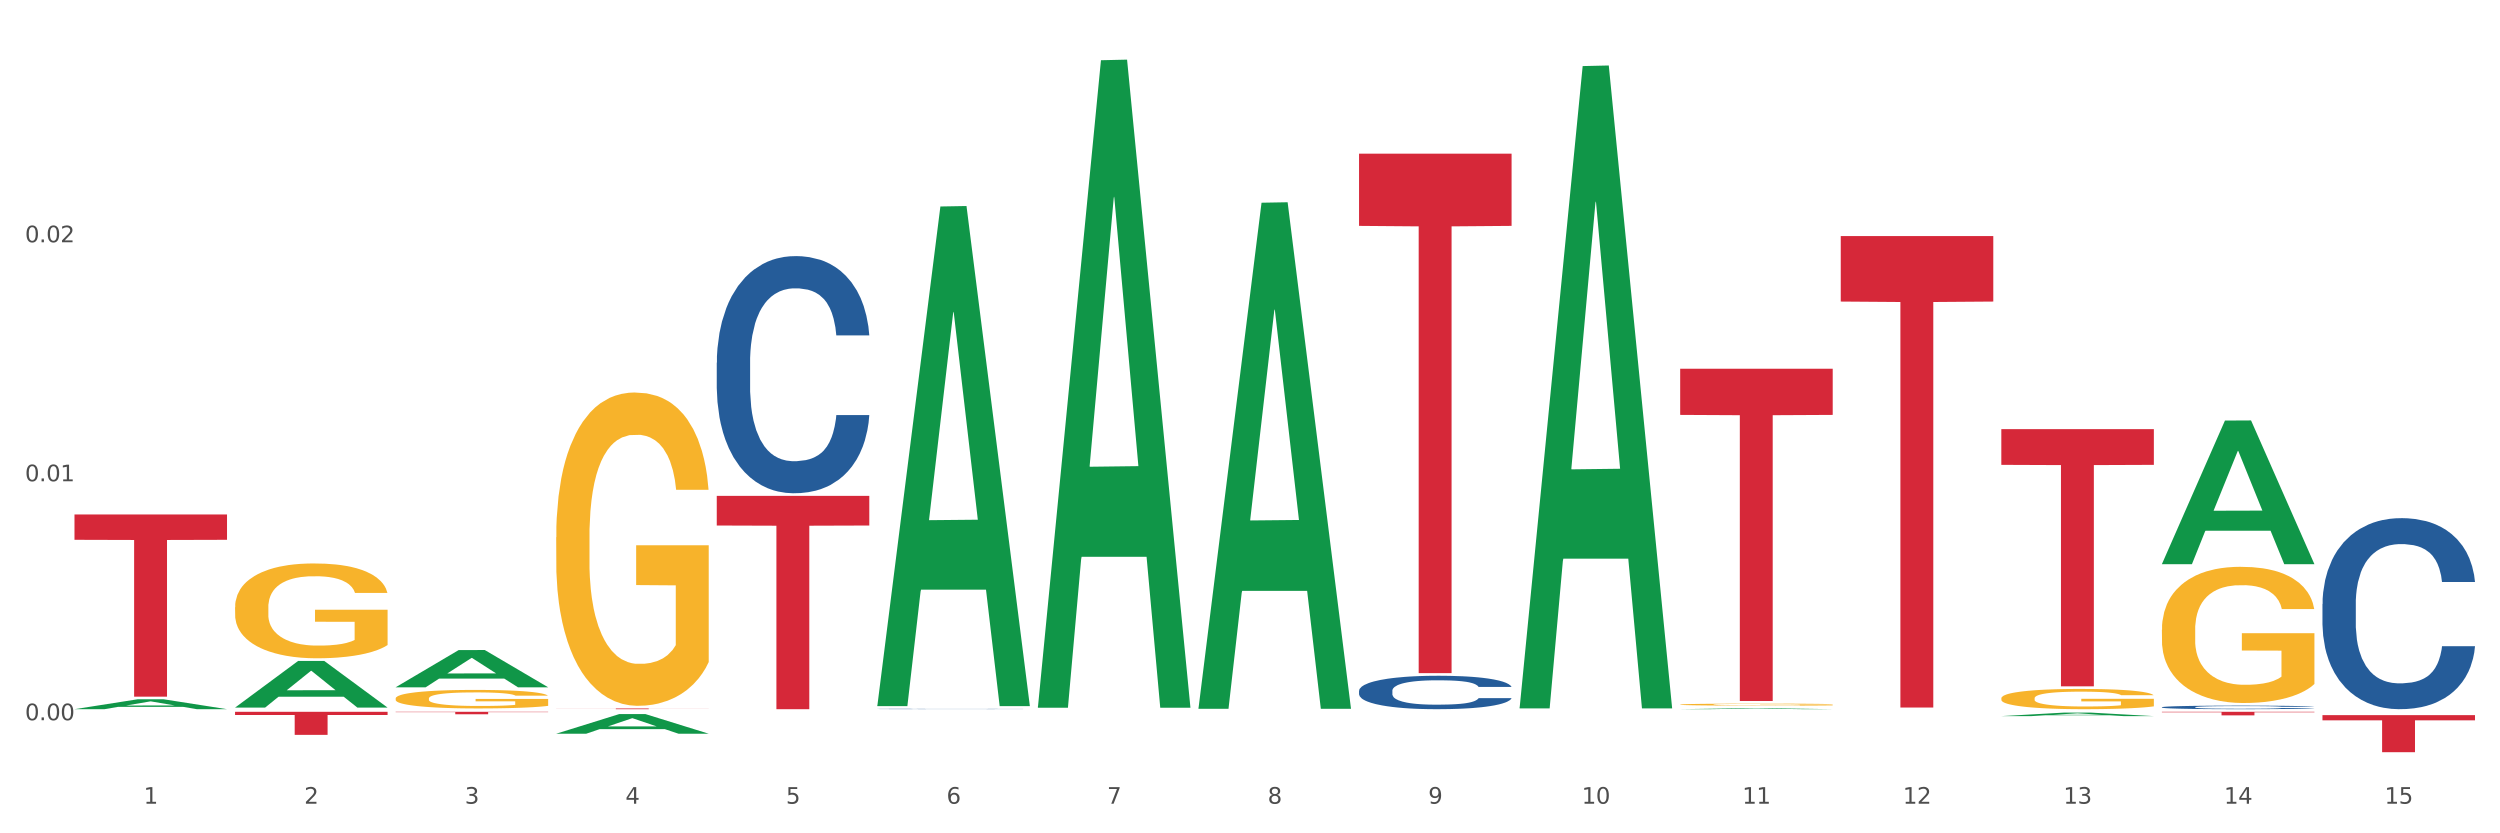
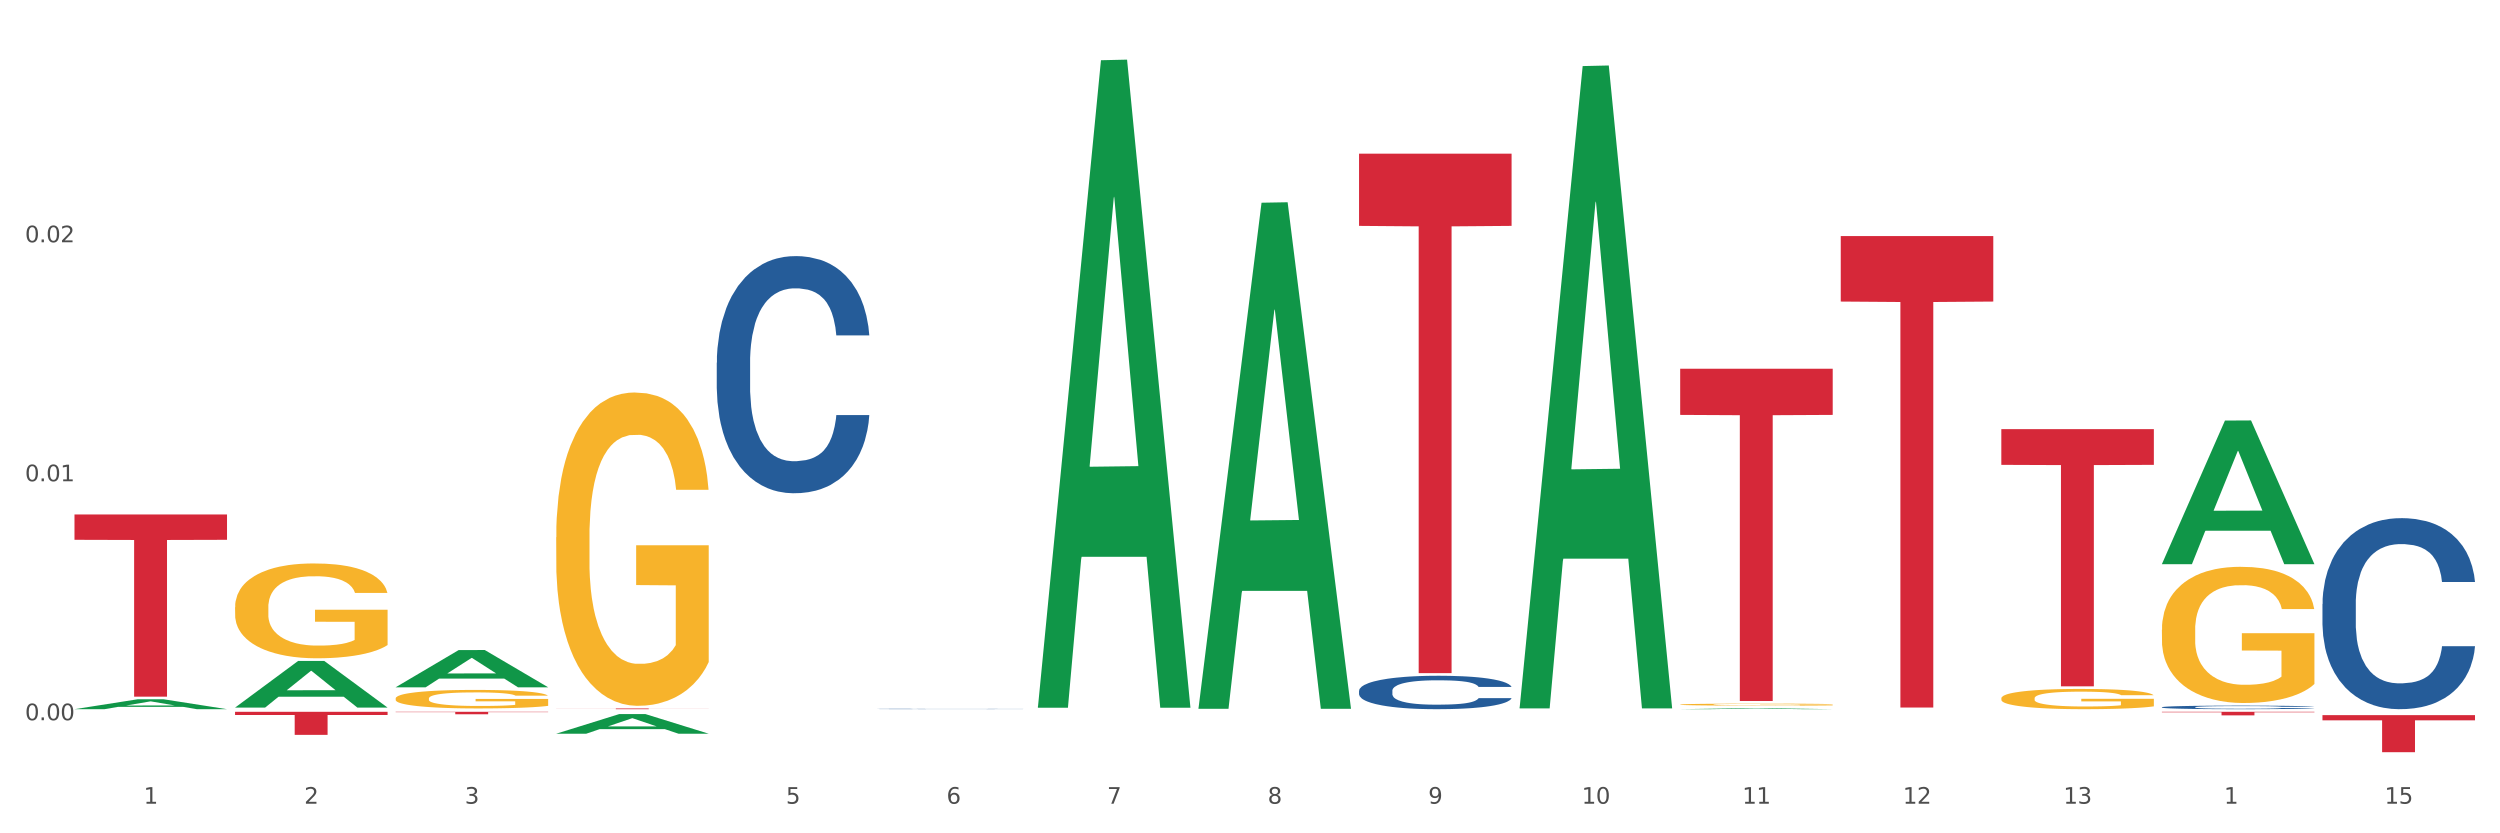
<svg xmlns="http://www.w3.org/2000/svg" xmlns:xlink="http://www.w3.org/1999/xlink" width="1080pt" height="360pt" viewBox="0 0 1080 360" version="1.1">
  <rect x="0" y="0" width="1080" height="360" fill="#333333" stroke="none" />
  <defs>
    <style type="text/css">*{stroke-linejoin: round; stroke-linecap: butt}</style>
  </defs>
  <g id="figure_1">
    <g id="patch_1">
      <path d="M 0 360  L 1080 360  L 1080 0  L 0 0  z " style="fill: #ffffff; stroke: #ffffff; stroke-linejoin: miter" />
    </g>
    <g id="axes_1">
      <g id="matplotlib.axis_1">
        <g id="xtick_1">
          <g id="text_1">
            <g style="fill: #4d4d4d" transform="translate(62.07 347.204) scale(0.096 -0.096)">
              <defs>
                <path id="DejaVuSans-31" d="M 794 531  L 1825 531  L 1825 4091  L 703 3866  L 703 4441  L 1819 4666  L 2450 4666  L 2450 531  L 3481 531  L 3481 0  L 794 0  L 794 531  z " transform="scale(0.016)" />
              </defs>
              <use xlink:href="#DejaVuSans-31" />
            </g>
          </g>
        </g>
        <g id="xtick_2">
          <g id="text_2">
            <g style="fill: #4d4d4d" transform="translate(131.436 347.204) scale(0.096 -0.096)">
              <defs>
                <path id="DejaVuSans-32" d="M 1228 531  L 3431 531  L 3431 0  L 469 0  L 469 531  Q 828 903 1448 1529  Q 2069 2156 2228 2338  Q 2531 2678 2651 2914  Q 2772 3150 2772 3378  Q 2772 3750 2511 3984  Q 2250 4219 1831 4219  Q 1534 4219 1204 4116  Q 875 4013 500 3803  L 500 4441  Q 881 4594 1212 4672  Q 1544 4750 1819 4750  Q 2544 4750 2975 4387  Q 3406 4025 3406 3419  Q 3406 3131 3298 2873  Q 3191 2616 2906 2266  Q 2828 2175 2409 1742  Q 1991 1309 1228 531  z " transform="scale(0.016)" />
              </defs>
              <use xlink:href="#DejaVuSans-32" />
            </g>
          </g>
        </g>
        <g id="xtick_3">
          <g id="text_3">
            <g style="fill: #4d4d4d" transform="translate(200.802 347.204) scale(0.096 -0.096)">
              <defs>
                <path id="DejaVuSans-33" d="M 2597 2516  Q 3050 2419 3304 2112  Q 3559 1806 3559 1356  Q 3559 666 3084 287  Q 2609 -91 1734 -91  Q 1441 -91 1130 -33  Q 819 25 488 141  L 488 750  Q 750 597 1062 519  Q 1375 441 1716 441  Q 2309 441 2620 675  Q 2931 909 2931 1356  Q 2931 1769 2642 2001  Q 2353 2234 1838 2234  L 1294 2234  L 1294 2753  L 1863 2753  Q 2328 2753 2575 2939  Q 2822 3125 2822 3475  Q 2822 3834 2567 4026  Q 2313 4219 1838 4219  Q 1578 4219 1281 4162  Q 984 4106 628 3988  L 628 4550  Q 988 4650 1302 4700  Q 1616 4750 1894 4750  Q 2613 4750 3031 4423  Q 3450 4097 3450 3541  Q 3450 3153 3228 2886  Q 3006 2619 2597 2516  z " transform="scale(0.016)" />
              </defs>
              <use xlink:href="#DejaVuSans-33" />
            </g>
          </g>
        </g>
        <g id="xtick_4">
          <g id="text_4">
            <g style="fill: #4d4d4d" transform="translate(270.169 347.204) scale(0.096 -0.096)">
              <defs>
-                 <path id="DejaVuSans-34" d="M 2419 4116  L 825 1625  L 2419 1625  L 2419 4116  z M 2253 4666  L 3047 4666  L 3047 1625  L 3713 1625  L 3713 1100  L 3047 1100  L 3047 0  L 2419 0  L 2419 1100  L 313 1100  L 313 1709  L 2253 4666  z " transform="scale(0.016)" />
-               </defs>
+                 </defs>
              <use xlink:href="#DejaVuSans-34" />
            </g>
          </g>
        </g>
        <g id="xtick_5">
          <g id="text_5">
            <g style="fill: #4d4d4d" transform="translate(339.535 347.204) scale(0.096 -0.096)">
              <defs>
                <path id="DejaVuSans-35" d="M 691 4666  L 3169 4666  L 3169 4134  L 1269 4134  L 1269 2991  Q 1406 3038 1543 3061  Q 1681 3084 1819 3084  Q 2600 3084 3056 2656  Q 3513 2228 3513 1497  Q 3513 744 3044 326  Q 2575 -91 1722 -91  Q 1428 -91 1123 -41  Q 819 9 494 109  L 494 744  Q 775 591 1075 516  Q 1375 441 1709 441  Q 2250 441 2565 725  Q 2881 1009 2881 1497  Q 2881 1984 2565 2268  Q 2250 2553 1709 2553  Q 1456 2553 1204 2497  Q 953 2441 691 2322  L 691 4666  z " transform="scale(0.016)" />
              </defs>
              <use xlink:href="#DejaVuSans-35" />
            </g>
          </g>
        </g>
        <g id="xtick_6">
          <g id="text_6">
            <g style="fill: #4d4d4d" transform="translate(408.901 347.204) scale(0.096 -0.096)">
              <defs>
                <path id="DejaVuSans-36" d="M 2113 2584  Q 1688 2584 1439 2293  Q 1191 2003 1191 1497  Q 1191 994 1439 701  Q 1688 409 2113 409  Q 2538 409 2786 701  Q 3034 994 3034 1497  Q 3034 2003 2786 2293  Q 2538 2584 2113 2584  z M 3366 4563  L 3366 3988  Q 3128 4100 2886 4159  Q 2644 4219 2406 4219  Q 1781 4219 1451 3797  Q 1122 3375 1075 2522  Q 1259 2794 1537 2939  Q 1816 3084 2150 3084  Q 2853 3084 3261 2657  Q 3669 2231 3669 1497  Q 3669 778 3244 343  Q 2819 -91 2113 -91  Q 1303 -91 875 529  Q 447 1150 447 2328  Q 447 3434 972 4092  Q 1497 4750 2381 4750  Q 2619 4750 2861 4703  Q 3103 4656 3366 4563  z " transform="scale(0.016)" />
              </defs>
              <use xlink:href="#DejaVuSans-36" />
            </g>
          </g>
        </g>
        <g id="xtick_7">
          <g id="text_7">
            <g style="fill: #4d4d4d" transform="translate(478.267 347.204) scale(0.096 -0.096)">
              <defs>
                <path id="DejaVuSans-37" d="M 525 4666  L 3525 4666  L 3525 4397  L 1831 0  L 1172 0  L 2766 4134  L 525 4134  L 525 4666  z " transform="scale(0.016)" />
              </defs>
              <use xlink:href="#DejaVuSans-37" />
            </g>
          </g>
        </g>
        <g id="xtick_8">
          <g id="text_8">
            <g style="fill: #4d4d4d" transform="translate(547.634 347.204) scale(0.096 -0.096)">
              <defs>
                <path id="DejaVuSans-38" d="M 2034 2216  Q 1584 2216 1326 1975  Q 1069 1734 1069 1313  Q 1069 891 1326 650  Q 1584 409 2034 409  Q 2484 409 2743 651  Q 3003 894 3003 1313  Q 3003 1734 2745 1975  Q 2488 2216 2034 2216  z M 1403 2484  Q 997 2584 770 2862  Q 544 3141 544 3541  Q 544 4100 942 4425  Q 1341 4750 2034 4750  Q 2731 4750 3128 4425  Q 3525 4100 3525 3541  Q 3525 3141 3298 2862  Q 3072 2584 2669 2484  Q 3125 2378 3379 2068  Q 3634 1759 3634 1313  Q 3634 634 3220 271  Q 2806 -91 2034 -91  Q 1263 -91 848 271  Q 434 634 434 1313  Q 434 1759 690 2068  Q 947 2378 1403 2484  z M 1172 3481  Q 1172 3119 1398 2916  Q 1625 2713 2034 2713  Q 2441 2713 2670 2916  Q 2900 3119 2900 3481  Q 2900 3844 2670 4047  Q 2441 4250 2034 4250  Q 1625 4250 1398 4047  Q 1172 3844 1172 3481  z " transform="scale(0.016)" />
              </defs>
              <use xlink:href="#DejaVuSans-38" />
            </g>
          </g>
        </g>
        <g id="xtick_9">
          <g id="text_9">
            <g style="fill: #4d4d4d" transform="translate(617 347.204) scale(0.096 -0.096)">
              <defs>
                <path id="DejaVuSans-39" d="M 703 97  L 703 672  Q 941 559 1184 500  Q 1428 441 1663 441  Q 2288 441 2617 861  Q 2947 1281 2994 2138  Q 2813 1869 2534 1725  Q 2256 1581 1919 1581  Q 1219 1581 811 2004  Q 403 2428 403 3163  Q 403 3881 828 4315  Q 1253 4750 1959 4750  Q 2769 4750 3195 4129  Q 3622 3509 3622 2328  Q 3622 1225 3098 567  Q 2575 -91 1691 -91  Q 1453 -91 1209 -44  Q 966 3 703 97  z M 1959 2075  Q 2384 2075 2632 2365  Q 2881 2656 2881 3163  Q 2881 3666 2632 3958  Q 2384 4250 1959 4250  Q 1534 4250 1286 3958  Q 1038 3666 1038 3163  Q 1038 2656 1286 2365  Q 1534 2075 1959 2075  z " transform="scale(0.016)" />
              </defs>
              <use xlink:href="#DejaVuSans-39" />
            </g>
          </g>
        </g>
        <g id="xtick_10">
          <g id="text_10">
            <g style="fill: #4d4d4d" transform="translate(683.312 347.204) scale(0.096 -0.096)">
              <defs>
                <path id="DejaVuSans-30" d="M 2034 4250  Q 1547 4250 1301 3770  Q 1056 3291 1056 2328  Q 1056 1369 1301 889  Q 1547 409 2034 409  Q 2525 409 2770 889  Q 3016 1369 3016 2328  Q 3016 3291 2770 3770  Q 2525 4250 2034 4250  z M 2034 4750  Q 2819 4750 3233 4129  Q 3647 3509 3647 2328  Q 3647 1150 3233 529  Q 2819 -91 2034 -91  Q 1250 -91 836 529  Q 422 1150 422 2328  Q 422 3509 836 4129  Q 1250 4750 2034 4750  z " transform="scale(0.016)" />
              </defs>
              <use xlink:href="#DejaVuSans-31" />
              <use xlink:href="#DejaVuSans-30" transform="translate(63.623 0)" />
            </g>
          </g>
        </g>
        <g id="xtick_11">
          <g id="text_11">
            <g style="fill: #4d4d4d" transform="translate(752.678 347.204) scale(0.096 -0.096)">
              <use xlink:href="#DejaVuSans-31" />
              <use xlink:href="#DejaVuSans-31" transform="translate(63.623 0)" />
            </g>
          </g>
        </g>
        <g id="xtick_12">
          <g id="text_12">
            <g style="fill: #4d4d4d" transform="translate(822.044 347.204) scale(0.096 -0.096)">
              <use xlink:href="#DejaVuSans-31" />
              <use xlink:href="#DejaVuSans-32" transform="translate(63.623 0)" />
            </g>
          </g>
        </g>
        <g id="xtick_13">
          <g id="text_13">
            <g style="fill: #4d4d4d" transform="translate(891.411 347.204) scale(0.096 -0.096)">
              <use xlink:href="#DejaVuSans-31" />
              <use xlink:href="#DejaVuSans-33" transform="translate(63.623 0)" />
            </g>
          </g>
        </g>
        <g id="xtick_14">
          <g id="text_14">
            <g style="fill: #4d4d4d" transform="translate(960.777 347.204) scale(0.096 -0.096)">
              <use xlink:href="#DejaVuSans-31" />
              <use xlink:href="#DejaVuSans-34" transform="translate(63.623 0)" />
            </g>
          </g>
        </g>
        <g id="xtick_15">
          <g id="text_15">
            <g style="fill: #4d4d4d" transform="translate(1030.143 347.204) scale(0.096 -0.096)">
              <use xlink:href="#DejaVuSans-31" />
              <use xlink:href="#DejaVuSans-35" transform="translate(63.623 0)" />
            </g>
          </g>
        </g>
        <g id="xtick_16" />
        <g id="xtick_17" />
        <g id="xtick_18" />
        <g id="xtick_19" />
        <g id="xtick_20" />
        <g id="xtick_21" />
        <g id="xtick_22" />
        <g id="xtick_23" />
        <g id="xtick_24" />
        <g id="xtick_25" />
        <g id="xtick_26" />
        <g id="xtick_27" />
        <g id="xtick_28" />
        <g id="xtick_29" />
      </g>
      <g id="matplotlib.axis_2">
        <g id="ytick_1">
          <g id="text_16">
            <g style="fill: #4d4d4d" transform="translate(10.8 311.143) scale(0.096 -0.096)">
              <defs>
                <path id="DejaVuSans-2e" d="M 684 794  L 1344 794  L 1344 0  L 684 0  L 684 794  z " transform="scale(0.016)" />
              </defs>
              <use xlink:href="#DejaVuSans-30" />
              <use xlink:href="#DejaVuSans-2e" transform="translate(63.623 0)" />
              <use xlink:href="#DejaVuSans-30" transform="translate(95.41 0)" />
              <use xlink:href="#DejaVuSans-30" transform="translate(159.033 0)" />
            </g>
          </g>
        </g>
        <g id="ytick_2">
          <g id="text_17">
            <g style="fill: #4d4d4d" transform="translate(10.8 207.905) scale(0.096 -0.096)">
              <use xlink:href="#DejaVuSans-30" />
              <use xlink:href="#DejaVuSans-2e" transform="translate(63.623 0)" />
              <use xlink:href="#DejaVuSans-30" transform="translate(95.41 0)" />
              <use xlink:href="#DejaVuSans-31" transform="translate(159.033 0)" />
            </g>
          </g>
        </g>
        <g id="ytick_3">
          <g id="text_18">
            <g style="fill: #4d4d4d" transform="translate(10.8 104.668) scale(0.096 -0.096)">
              <use xlink:href="#DejaVuSans-30" />
              <use xlink:href="#DejaVuSans-2e" transform="translate(63.623 0)" />
              <use xlink:href="#DejaVuSans-30" transform="translate(95.41 0)" />
              <use xlink:href="#DejaVuSans-32" transform="translate(159.033 0)" />
            </g>
          </g>
        </g>
        <g id="ytick_4" />
        <g id="ytick_5" />
        <g id="ytick_6" />
      </g>
      <g id="PolyCollection_1">
        <path d="M 32.175 306.36  L 32.243 306.356  L 59.417 302.093  L 70.695 302.089  L 98.073 306.369  L 85.029 306.369  L 79.119 305.372  L 51.061 305.372  L 50.857 305.388  L 45.151 306.369  L 32.175 306.369  L 32.175 306.36  L 54.594 304.777  L 75.586 304.773  L 65.192 303.001  L 65.056 302.993  L 64.92 303.005  L 54.526 304.773  L 54.594 304.777  L 32.175 306.36  z " clip-path="url(#p30def3d81f)" style="fill: #109648" />
        <path d="M 725.837 304.371  L 725.915 304.37  L 725.915 304.342  L 726.071 304.317  L 726.849 304.258  L 728.016 304.209  L 728.871 304.183  L 729.727 304.161  L 730.739 304.14  L 731.984 304.118  L 734.24 304.085  L 735.64 304.069  L 737.352 304.051  L 740.464 304.026  L 742.72 304.012  L 745.054 304  L 748.866 303.986  L 751.356 303.98  L 754.001 303.975  L 757.191 303.972  L 759.603 303.971  L 764.894 303.973  L 769.406 303.98  L 771.585 303.986  L 774.385 303.995  L 775.864 304.002  L 778.275 304.014  L 780.765 304.031  L 782.477 304.045  L 785.044 304.072  L 786.989 304.099  L 788.779 304.132  L 789.712 304.155  L 790.412 304.176  L 791.035 304.201  L 791.657 304.24  L 777.653 304.24  L 777.108 304.212  L 776.253 304.186  L 775.008 304.161  L 773.919 304.145  L 772.051 304.125  L 770.34 304.112  L 768.55 304.103  L 766.372 304.095  L 764.66 304.091  L 762.248 304.088  L 757.502 304.089  L 754.313 304.095  L 752.134 304.103  L 750.734 304.11  L 749.489 304.118  L 748.088 304.129  L 746.455 304.146  L 745.288 304.161  L 744.121 304.18  L 743.187 304.198  L 742.331 304.221  L 741.631 304.244  L 741.086 304.269  L 740.62 304.299  L 740.23 304.349  L 740.23 304.457  L 740.386 304.481  L 740.775 304.514  L 741.242 304.538  L 742.02 304.568  L 742.72 304.587  L 744.043 304.616  L 745.521 304.64  L 746.688 304.655  L 747.855 304.667  L 749.878 304.685  L 752.134 304.699  L 754.079 304.708  L 756.724 304.715  L 758.514 304.719  L 760.07 304.72  L 763.882 304.72  L 766.605 304.718  L 769.639 304.712  L 771.974 304.705  L 773.919 304.696  L 776.097 304.682  L 777.497 304.669  L 777.497 304.504  L 760.381 304.503  L 760.381 304.393  L 791.735 304.393  L 791.735 304.715  L 790.412 304.732  L 788.934 304.747  L 787.378 304.76  L 785.044 304.777  L 782.243 304.793  L 779.754 304.804  L 777.108 304.813  L 773.996 304.822  L 769.951 304.83  L 767.461 304.833  L 764.349 304.836  L 760.692 304.836  L 757.502 304.835  L 754.39 304.831  L 751.123 304.824  L 747.933 304.813  L 745.521 304.803  L 743.109 304.79  L 740.542 304.774  L 738.519 304.758  L 736.963 304.744  L 735.251 304.726  L 733.384 304.702  L 731.984 304.681  L 730.739 304.658  L 729.416 304.63  L 728.482 304.606  L 727.549 304.575  L 727.004 304.552  L 726.382 304.516  L 725.915 304.466  L 725.837 304.371  z " clip-path="url(#p30def3d81f)" style="fill: #f7b32b" />
        <path d="M 864.57 301.664  L 864.647 301.656  L 864.647 301.368  L 864.803 301.121  L 865.581 300.522  L 866.748 300.027  L 867.604 299.763  L 868.46 299.547  L 869.471 299.332  L 870.716 299.108  L 872.972 298.781  L 874.373 298.613  L 876.084 298.437  L 879.196 298.182  L 881.453 298.038  L 883.787 297.918  L 887.599 297.774  L 890.089 297.71  L 892.734 297.662  L 895.924 297.63  L 898.336 297.622  L 903.626 297.646  L 908.139 297.718  L 910.317 297.774  L 913.118 297.87  L 914.596 297.934  L 917.008 298.062  L 919.498 298.229  L 921.209 298.373  L 923.777 298.645  L 925.722 298.916  L 927.511 299.252  L 928.445 299.483  L 929.145 299.699  L 929.767 299.947  L 930.39 300.338  L 916.385 300.338  L 915.841 300.059  L 914.985 299.795  L 913.74 299.539  L 912.651 299.38  L 910.784 299.18  L 909.072 299.052  L 907.283 298.956  L 905.104 298.876  L 903.393 298.836  L 900.981 298.805  L 896.235 298.813  L 893.045 298.876  L 890.867 298.956  L 889.466 299.028  L 888.221 299.108  L 886.821 299.22  L 885.187 299.388  L 884.02 299.539  L 882.853 299.731  L 881.919 299.923  L 881.064 300.146  L 880.363 300.386  L 879.819 300.634  L 879.352 300.937  L 878.963 301.44  L 878.963 302.535  L 879.119 302.782  L 879.508 303.11  L 879.974 303.357  L 880.752 303.653  L 881.453 303.853  L 882.775 304.14  L 884.253 304.38  L 885.42 304.531  L 886.587 304.659  L 888.61 304.835  L 890.867 304.979  L 892.812 305.067  L 895.457 305.146  L 897.246 305.178  L 898.802 305.194  L 902.615 305.194  L 905.338 305.17  L 908.372 305.115  L 910.706 305.043  L 912.651 304.955  L 914.829 304.811  L 916.23 304.675  L 916.23 303.006  L 899.114 302.998  L 899.114 301.888  L 930.468 301.888  L 930.468 305.146  L 929.145 305.314  L 927.667 305.466  L 926.111 305.602  L 923.777 305.769  L 920.976 305.929  L 918.486 306.041  L 915.841 306.137  L 912.729 306.225  L 908.683 306.305  L 906.193 306.337  L 903.081 306.361  L 899.425 306.369  L 896.235 306.353  L 893.123 306.313  L 889.855 306.241  L 886.665 306.137  L 884.253 306.033  L 881.842 305.905  L 879.274 305.738  L 877.251 305.578  L 875.695 305.434  L 873.984 305.25  L 872.116 305.011  L 870.716 304.795  L 869.471 304.571  L 868.149 304.284  L 867.215 304.036  L 866.281 303.725  L 865.737 303.493  L 865.114 303.134  L 864.647 302.63  L 864.57 301.664  z " clip-path="url(#p30def3d81f)" style="fill: #f7b32b" />
        <path d="M 933.936 272.05  L 934.014 271.997  L 934.014 270.062  L 934.169 268.396  L 934.947 264.366  L 936.114 261.034  L 936.97 259.261  L 937.826 257.81  L 938.837 256.359  L 940.082 254.854  L 942.338 252.651  L 943.739 251.522  L 945.45 250.34  L 948.563 248.62  L 950.819 247.653  L 953.153 246.847  L 956.965 245.88  L 959.455 245.45  L 962.1 245.127  L 965.29 244.912  L 967.702 244.859  L 972.992 245.02  L 977.505 245.503  L 979.683 245.88  L 982.484 246.524  L 983.962 246.954  L 986.374 247.814  L 988.864 248.943  L 990.575 249.91  L 993.143 251.737  L 995.088 253.564  L 996.877 255.821  L 997.811 257.38  L 998.511 258.831  L 999.134 260.497  L 999.756 263.13  L 985.752 263.13  L 985.207 261.249  L 984.351 259.476  L 983.106 257.756  L 982.017 256.681  L 980.15 255.338  L 978.438 254.478  L 976.649 253.833  L 974.47 253.296  L 972.759 253.027  L 970.347 252.812  L 965.601 252.866  L 962.411 253.296  L 960.233 253.833  L 958.832 254.317  L 957.588 254.854  L 956.187 255.606  L 954.553 256.735  L 953.386 257.756  L 952.219 259.046  L 951.286 260.335  L 950.43 261.84  L 949.73 263.452  L 949.185 265.118  L 948.718 267.16  L 948.329 270.546  L 948.329 277.908  L 948.485 279.574  L 948.874 281.777  L 949.341 283.443  L 950.119 285.431  L 950.819 286.775  L 952.141 288.71  L 953.62 290.322  L 954.787 291.343  L 955.954 292.203  L 957.977 293.385  L 960.233 294.352  L 962.178 294.943  L 964.823 295.481  L 966.613 295.696  L 968.169 295.803  L 971.981 295.803  L 974.704 295.642  L 977.738 295.266  L 980.072 294.782  L 982.017 294.191  L 984.196 293.224  L 985.596 292.31  L 985.596 281.079  L 968.48 281.025  L 968.48 273.555  L 999.834 273.555  L 999.834 295.481  L 998.511 296.609  L 997.033 297.63  L 995.477 298.544  L 993.143 299.672  L 990.342 300.747  L 987.852 301.499  L 985.207 302.144  L 982.095 302.735  L 978.049 303.273  L 975.56 303.488  L 972.448 303.649  L 968.791 303.703  L 965.601 303.595  L 962.489 303.327  L 959.221 302.843  L 956.032 302.144  L 953.62 301.446  L 951.208 300.586  L 948.64 299.457  L 946.618 298.383  L 945.061 297.415  L 943.35 296.179  L 941.483 294.567  L 940.082 293.116  L 938.837 291.611  L 937.515 289.677  L 936.581 288.011  L 935.648 285.915  L 935.103 284.357  L 934.48 281.938  L 934.014 278.553  L 933.936 272.05  z " clip-path="url(#p30def3d81f)" style="fill: #f7b32b" />
        <path d="M 587.105 66.396  L 653.003 66.396  L 653.003 97.58  L 627.081 97.791  L 627.081 290.8  L 612.871 290.8  L 612.871 97.791  L 587.105 97.58  L 587.105 66.606  L 587.105 66.396  z " clip-path="url(#p30def3d81f)" style="fill: #d62839" />
        <path d="M 101.541 262.345  L 101.619 262.307  L 101.619 260.96  L 101.775 259.8  L 102.553 256.994  L 103.72 254.674  L 104.575 253.439  L 105.431 252.429  L 106.443 251.418  L 107.688 250.371  L 109.944 248.837  L 111.344 248.051  L 113.056 247.228  L 116.168 246.03  L 118.424 245.357  L 120.758 244.795  L 124.57 244.122  L 127.06 243.822  L 129.705 243.598  L 132.895 243.448  L 135.307 243.411  L 140.598 243.523  L 145.11 243.86  L 147.289 244.122  L 150.089 244.571  L 151.568 244.87  L 153.979 245.469  L 156.469 246.255  L 158.181 246.928  L 160.748 248.2  L 162.693 249.473  L 164.483 251.044  L 165.416 252.129  L 166.117 253.14  L 166.739 254.3  L 167.361 256.133  L 153.357 256.133  L 152.812 254.823  L 151.957 253.589  L 150.712 252.391  L 149.623 251.643  L 147.755 250.707  L 146.044 250.109  L 144.254 249.66  L 142.076 249.286  L 140.364 249.098  L 137.952 248.949  L 133.206 248.986  L 130.017 249.286  L 127.838 249.66  L 126.438 249.997  L 125.193 250.371  L 123.792 250.895  L 122.159 251.68  L 120.992 252.391  L 119.825 253.289  L 118.891 254.187  L 118.035 255.235  L 117.335 256.358  L 116.79 257.518  L 116.324 258.939  L 115.935 261.297  L 115.935 266.423  L 116.09 267.583  L 116.479 269.117  L 116.946 270.277  L 117.724 271.662  L 118.424 272.597  L 119.747 273.944  L 121.225 275.067  L 122.392 275.778  L 123.559 276.376  L 125.582 277.2  L 127.838 277.873  L 129.783 278.285  L 132.428 278.659  L 134.218 278.809  L 135.774 278.883  L 139.586 278.883  L 142.309 278.771  L 145.343 278.509  L 147.678 278.172  L 149.623 277.761  L 151.801 277.087  L 153.201 276.451  L 153.201 268.631  L 136.085 268.593  L 136.085 263.392  L 167.439 263.392  L 167.439 278.659  L 166.117 279.445  L 164.638 280.156  L 163.082 280.792  L 160.748 281.578  L 157.947 282.326  L 155.458 282.85  L 152.812 283.299  L 149.7 283.71  L 145.655 284.085  L 143.165 284.234  L 140.053 284.346  L 136.396 284.384  L 133.206 284.309  L 130.094 284.122  L 126.827 283.785  L 123.637 283.299  L 121.225 282.812  L 118.813 282.214  L 116.246 281.428  L 114.223 280.68  L 112.667 280.006  L 110.955 279.145  L 109.088 278.023  L 107.688 277.013  L 106.443 275.965  L 105.12 274.618  L 104.186 273.458  L 103.253 271.998  L 102.708 270.913  L 102.086 269.23  L 101.619 266.872  L 101.541 262.345  z " clip-path="url(#p30def3d81f)" style="fill: #f7b32b" />
        <path d="M 1003.302 308.949  L 1069.2 308.949  L 1069.2 311.172  L 1043.278 311.187  L 1043.278 324.95  L 1029.068 324.95  L 1029.068 311.187  L 1003.302 311.172  L 1003.302 308.964  L 1003.302 308.949  z " clip-path="url(#p30def3d81f)" style="fill: #d62839" />
        <path d="M 933.936 307.495  L 999.834 307.495  L 999.834 307.71  L 973.912 307.711  L 973.912 309.036  L 959.702 309.036  L 959.702 307.711  L 933.936 307.71  L 933.936 307.497  L 933.936 307.495  z " clip-path="url(#p30def3d81f)" style="fill: #d62839" />
        <path d="M 864.57 185.373  L 930.468 185.373  L 930.468 200.816  L 904.546 200.92  L 904.546 296.495  L 890.335 296.495  L 890.335 200.92  L 864.57 200.816  L 864.57 185.478  L 864.57 185.373  z " clip-path="url(#p30def3d81f)" style="fill: #d62839" />
        <path d="M 795.203 101.967  L 861.101 101.967  L 861.101 130.274  L 835.179 130.465  L 835.179 305.662  L 820.969 305.662  L 820.969 130.465  L 795.203 130.274  L 795.203 102.158  L 795.203 101.967  z " clip-path="url(#p30def3d81f)" style="fill: #d62839" />
        <path d="M 1003.302 260.919  L 1003.38 260.844  L 1003.38 258.733  L 1003.614 255.869  L 1004.47 250.593  L 1005.561 246.598  L 1007.43 241.925  L 1008.443 239.966  L 1009.767 237.78  L 1012.494 234.237  L 1015.609 231.223  L 1017.79 229.564  L 1019.426 228.509  L 1023.087 226.625  L 1025.19 225.796  L 1027.371 225.117  L 1029.241 224.665  L 1032.356 224.138  L 1034.849 223.911  L 1037.731 223.836  L 1040.146 223.911  L 1043.339 224.213  L 1048.013 225.117  L 1049.805 225.645  L 1052.219 226.55  L 1054.712 227.755  L 1056.737 228.961  L 1059.074 230.695  L 1061.489 232.956  L 1063.825 235.82  L 1065.461 238.458  L 1066.785 241.247  L 1067.954 244.639  L 1068.811 248.332  L 1069.2 251.422  L 1054.945 251.422  L 1054.556 248.634  L 1053.777 245.619  L 1052.998 243.584  L 1052.141 241.925  L 1050.817 240.041  L 1049.649 238.835  L 1047.701 237.403  L 1045.91 236.499  L 1044.43 235.971  L 1042.638 235.519  L 1038.822 235.067  L 1036.095 235.067  L 1034.382 235.217  L 1032.278 235.594  L 1030.487 236.122  L 1028.384 237.026  L 1026.748 238.006  L 1025.112 239.287  L 1024.178 240.192  L 1022.775 241.85  L 1021.841 243.207  L 1020.594 245.543  L 1019.893 247.201  L 1018.647 251.498  L 1018.102 254.663  L 1017.868 256.849  L 1017.712 259.261  L 1017.712 271.019  L 1018.18 276.295  L 1018.569 278.556  L 1019.192 281.119  L 1020.361 284.435  L 1022.074 287.676  L 1023.866 290.013  L 1025.346 291.445  L 1026.748 292.5  L 1028.15 293.329  L 1029.864 294.083  L 1031.266 294.535  L 1033.369 294.987  L 1035.862 295.213  L 1037.809 295.213  L 1041.781 294.837  L 1043.573 294.46  L 1045.287 293.932  L 1047.156 293.103  L 1048.636 292.199  L 1049.493 291.52  L 1050.895 290.088  L 1051.986 288.581  L 1052.92 286.847  L 1053.543 285.34  L 1054.244 283.079  L 1054.79 280.516  L 1054.945 279.159  L 1069.2 279.159  L 1068.888 281.873  L 1068.343 284.511  L 1067.253 288.053  L 1066.396 290.088  L 1065.072 292.575  L 1063.67 294.686  L 1061.722 297.022  L 1059.931 298.756  L 1058.061 300.263  L 1056.036 301.62  L 1052.375 303.504  L 1051.051 304.032  L 1048.247 304.936  L 1046.066 305.464  L 1042.872 305.992  L 1039.6 306.293  L 1036.173 306.369  L 1033.135 306.218  L 1029.786 305.766  L 1027.683 305.313  L 1025.346 304.635  L 1022.62 303.58  L 1020.049 302.298  L 1017.634 300.791  L 1015.376 299.057  L 1013.272 297.098  L 1010.546 293.857  L 1008.521 290.691  L 1007.041 287.752  L 1006.028 285.264  L 1005.016 282.099  L 1004.47 279.913  L 1003.614 274.637  L 1003.302 269.738  L 1003.302 260.919  z " clip-path="url(#p30def3d81f)" style="fill: #255c99" />
        <path d="M 933.936 305.521  L 934.014 305.52  L 934.014 305.48  L 934.247 305.427  L 935.104 305.329  L 936.195 305.254  L 938.064 305.167  L 939.077 305.13  L 940.401 305.09  L 943.127 305.024  L 946.243 304.967  L 948.424 304.936  L 950.06 304.917  L 953.721 304.882  L 955.824 304.866  L 958.005 304.854  L 959.874 304.845  L 962.99 304.835  L 965.483 304.831  L 968.365 304.83  L 970.779 304.831  L 973.973 304.837  L 978.647 304.854  L 980.438 304.863  L 982.853 304.88  L 985.346 304.903  L 987.371 304.925  L 989.708 304.958  L 992.122 305  L 994.459 305.053  L 996.095 305.102  L 997.419 305.154  L 998.587 305.218  L 999.444 305.286  L 999.834 305.344  L 985.579 305.344  L 985.19 305.292  L 984.411 305.236  L 983.632 305.198  L 982.775 305.167  L 981.451 305.132  L 980.283 305.109  L 978.335 305.083  L 976.544 305.066  L 975.064 305.056  L 973.272 305.048  L 969.455 305.039  L 966.729 305.039  L 965.015 305.042  L 962.912 305.049  L 961.121 305.059  L 959.018 305.076  L 957.382 305.094  L 955.746 305.118  L 954.811 305.135  L 953.409 305.166  L 952.475 305.191  L 951.228 305.234  L 950.527 305.265  L 949.281 305.345  L 948.736 305.404  L 948.502 305.445  L 948.346 305.49  L 948.346 305.709  L 948.814 305.808  L 949.203 305.85  L 949.826 305.898  L 950.995 305.96  L 952.708 306.02  L 954.5 306.064  L 955.98 306.09  L 957.382 306.11  L 958.784 306.125  L 960.498 306.139  L 961.9 306.148  L 964.003 306.156  L 966.495 306.161  L 968.443 306.161  L 972.415 306.154  L 974.207 306.146  L 975.92 306.137  L 977.79 306.121  L 979.27 306.104  L 980.127 306.092  L 981.529 306.065  L 982.619 306.037  L 983.554 306.005  L 984.177 305.976  L 984.878 305.934  L 985.423 305.887  L 985.579 305.861  L 999.834 305.861  L 999.522 305.912  L 998.977 305.961  L 997.886 306.027  L 997.03 306.065  L 995.705 306.111  L 994.303 306.151  L 992.356 306.194  L 990.564 306.227  L 988.695 306.255  L 986.67 306.28  L 983.009 306.315  L 981.685 306.325  L 978.88 306.342  L 976.699 306.352  L 973.506 306.362  L 970.234 306.367  L 966.807 306.369  L 963.769 306.366  L 960.42 306.357  L 958.317 306.349  L 955.98 306.336  L 953.253 306.317  L 950.683 306.293  L 948.268 306.265  L 946.009 306.232  L 943.906 306.196  L 941.18 306.135  L 939.155 306.076  L 937.675 306.021  L 936.662 305.975  L 935.65 305.916  L 935.104 305.875  L 934.247 305.777  L 933.936 305.686  L 933.936 305.521  z " clip-path="url(#p30def3d81f)" style="fill: #255c99" />
        <path d="M 587.105 298.416  L 587.183 298.403  L 587.183 298.033  L 587.416 297.532  L 588.273 296.609  L 589.364 295.91  L 591.233 295.092  L 592.246 294.749  L 593.57 294.367  L 596.296 293.747  L 599.412 293.219  L 601.593 292.929  L 603.229 292.745  L 606.89 292.415  L 608.993 292.27  L 611.174 292.151  L 613.043 292.072  L 616.159 291.98  L 618.652 291.94  L 621.534 291.927  L 623.948 291.94  L 627.142 291.993  L 631.816 292.151  L 633.607 292.244  L 636.022 292.402  L 638.514 292.613  L 640.54 292.824  L 642.877 293.127  L 645.291 293.523  L 647.628 294.024  L 649.264 294.486  L 650.588 294.974  L 651.756 295.567  L 652.613 296.213  L 653.003 296.754  L 638.748 296.754  L 638.359 296.266  L 637.58 295.739  L 636.801 295.382  L 635.944 295.092  L 634.62 294.763  L 633.451 294.552  L 631.504 294.301  L 629.713 294.143  L 628.233 294.05  L 626.441 293.971  L 622.624 293.892  L 619.898 293.892  L 618.184 293.918  L 616.081 293.984  L 614.29 294.077  L 612.186 294.235  L 610.551 294.406  L 608.915 294.631  L 607.98 294.789  L 606.578 295.079  L 605.643 295.316  L 604.397 295.725  L 603.696 296.015  L 602.45 296.767  L 601.905 297.321  L 601.671 297.704  L 601.515 298.126  L 601.515 300.183  L 601.982 301.106  L 602.372 301.502  L 602.995 301.95  L 604.163 302.531  L 605.877 303.098  L 607.669 303.507  L 609.149 303.757  L 610.551 303.942  L 611.953 304.087  L 613.666 304.219  L 615.069 304.298  L 617.172 304.377  L 619.664 304.417  L 621.612 304.417  L 625.584 304.351  L 627.376 304.285  L 629.089 304.192  L 630.959 304.047  L 632.439 303.889  L 633.296 303.77  L 634.698 303.52  L 635.788 303.256  L 636.723 302.953  L 637.346 302.689  L 638.047 302.293  L 638.592 301.845  L 638.748 301.607  L 653.003 301.607  L 652.691 302.082  L 652.146 302.544  L 651.055 303.164  L 650.199 303.52  L 648.874 303.955  L 647.472 304.324  L 645.525 304.733  L 643.733 305.036  L 641.864 305.3  L 639.839 305.538  L 636.178 305.867  L 634.853 305.96  L 632.049 306.118  L 629.868 306.21  L 626.675 306.303  L 623.403 306.355  L 619.976 306.369  L 616.938 306.342  L 613.589 306.263  L 611.485 306.184  L 609.149 306.065  L 606.422 305.881  L 603.852 305.656  L 601.437 305.393  L 599.178 305.089  L 597.075 304.746  L 594.349 304.179  L 592.324 303.625  L 590.844 303.111  L 589.831 302.676  L 588.818 302.122  L 588.273 301.739  L 587.416 300.816  L 587.105 299.959  L 587.105 298.416  z " clip-path="url(#p30def3d81f)" style="fill: #255c99" />
        <path d="M 379.006 306.263  L 379.084 306.263  L 379.084 306.258  L 379.318 306.252  L 380.175 306.24  L 381.265 306.23  L 383.134 306.219  L 384.147 306.215  L 385.471 306.21  L 388.198 306.202  L 391.313 306.195  L 393.494 306.191  L 395.13 306.188  L 398.791 306.184  L 400.894 306.182  L 403.075 306.181  L 404.945 306.18  L 408.06 306.178  L 410.553 306.178  L 413.435 306.178  L 415.85 306.178  L 419.043 306.178  L 423.717 306.181  L 425.509 306.182  L 427.923 306.184  L 430.416 306.187  L 432.441 306.189  L 434.778 306.193  L 437.193 306.199  L 439.529 306.205  L 441.165 306.211  L 442.489 306.218  L 443.658 306.226  L 444.515 306.234  L 444.904 306.241  L 430.65 306.241  L 430.26 306.235  L 429.481 306.228  L 428.702 306.223  L 427.845 306.219  L 426.521 306.215  L 425.353 306.212  L 423.405 306.209  L 421.614 306.207  L 420.134 306.206  L 418.342 306.205  L 414.526 306.204  L 411.799 306.204  L 410.086 306.204  L 407.982 306.205  L 406.191 306.206  L 404.088 306.208  L 402.452 306.21  L 400.816 306.213  L 399.882 306.215  L 398.479 306.219  L 397.545 306.222  L 396.298 306.228  L 395.597 306.232  L 394.351 306.242  L 393.806 306.249  L 393.572 306.254  L 393.416 306.26  L 393.416 306.287  L 393.884 306.299  L 394.273 306.304  L 394.896 306.31  L 396.065 306.318  L 397.778 306.325  L 399.57 306.331  L 401.05 306.334  L 402.452 306.336  L 403.854 306.338  L 405.568 306.34  L 406.97 306.341  L 409.073 306.342  L 411.566 306.343  L 413.513 306.343  L 417.485 306.342  L 419.277 306.341  L 420.991 306.34  L 422.86 306.338  L 424.34 306.336  L 425.197 306.334  L 426.599 306.331  L 427.69 306.327  L 428.624 306.323  L 429.247 306.32  L 429.948 306.315  L 430.494 306.309  L 430.65 306.306  L 444.904 306.306  L 444.592 306.312  L 444.047 306.318  L 442.957 306.326  L 442.1 306.331  L 440.776 306.337  L 439.374 306.342  L 437.426 306.347  L 435.635 306.351  L 433.765 306.354  L 431.74 306.358  L 428.079 306.362  L 426.755 306.363  L 423.951 306.365  L 421.77 306.366  L 418.576 306.368  L 415.304 306.368  L 411.877 306.369  L 408.839 306.368  L 405.49 306.367  L 403.387 306.366  L 401.05 306.365  L 398.324 306.362  L 395.753 306.359  L 393.339 306.356  L 391.08 306.352  L 388.976 306.347  L 386.25 306.34  L 384.225 306.332  L 382.745 306.325  L 381.732 306.32  L 380.72 306.312  L 380.175 306.307  L 379.318 306.295  L 379.006 306.284  L 379.006 306.263  z " clip-path="url(#p30def3d81f)" style="fill: #255c99" />
        <path d="M 309.64 156.667  L 309.718 156.574  L 309.718 153.954  L 309.951 150.398  L 310.808 143.849  L 311.899 138.89  L 313.768 133.089  L 314.781 130.656  L 316.105 127.942  L 318.831 123.545  L 321.947 119.802  L 324.128 117.744  L 325.764 116.434  L 329.425 114.094  L 331.528 113.065  L 333.709 112.223  L 335.578 111.662  L 338.694 111.007  L 341.187 110.726  L 344.069 110.632  L 346.484 110.726  L 349.677 111.1  L 354.351 112.223  L 356.142 112.878  L 358.557 114.001  L 361.05 115.498  L 363.075 116.995  L 365.412 119.147  L 367.826 121.954  L 370.163 125.51  L 371.799 128.784  L 373.123 132.246  L 374.291 136.457  L 375.148 141.042  L 375.538 144.878  L 361.283 144.878  L 360.894 141.416  L 360.115 137.673  L 359.336 135.147  L 358.479 133.089  L 357.155 130.749  L 355.987 129.252  L 354.039 127.475  L 352.248 126.352  L 350.768 125.697  L 348.976 125.135  L 345.159 124.574  L 342.433 124.574  L 340.719 124.761  L 338.616 125.229  L 336.825 125.884  L 334.722 127.007  L 333.086 128.223  L 331.45 129.814  L 330.515 130.937  L 329.113 132.995  L 328.179 134.679  L 326.932 137.58  L 326.231 139.638  L 324.985 144.972  L 324.44 148.901  L 324.206 151.615  L 324.05 154.609  L 324.05 169.205  L 324.518 175.755  L 324.907 178.562  L 325.53 181.743  L 326.699 185.86  L 328.412 189.884  L 330.204 192.784  L 331.684 194.562  L 333.086 195.872  L 334.488 196.901  L 336.202 197.837  L 337.604 198.398  L 339.707 198.96  L 342.199 199.24  L 344.147 199.24  L 348.119 198.773  L 349.911 198.305  L 351.624 197.65  L 353.494 196.621  L 354.974 195.498  L 355.831 194.656  L 357.233 192.878  L 358.323 191.007  L 359.258 188.855  L 359.881 186.983  L 360.582 184.176  L 361.127 180.995  L 361.283 179.311  L 375.538 179.311  L 375.226 182.679  L 374.681 185.954  L 373.59 190.352  L 372.734 192.878  L 371.409 195.966  L 370.007 198.585  L 368.06 201.486  L 366.268 203.638  L 364.399 205.509  L 362.374 207.194  L 358.713 209.533  L 357.389 210.188  L 354.584 211.311  L 352.403 211.966  L 349.21 212.621  L 345.938 212.995  L 342.511 213.088  L 339.473 212.901  L 336.124 212.34  L 334.021 211.778  L 331.684 210.936  L 328.957 209.626  L 326.387 208.036  L 323.972 206.164  L 321.713 204.012  L 319.61 201.58  L 316.884 197.556  L 314.859 193.626  L 313.379 189.977  L 312.366 186.89  L 311.354 182.96  L 310.808 180.246  L 309.951 173.697  L 309.64 167.615  L 309.64 156.667  z " clip-path="url(#p30def3d81f)" style="fill: #255c99" />
        <path d="M 32.175 222.259  L 98.073 222.259  L 98.073 233.196  L 72.151 233.27  L 72.151 300.962  L 57.941 300.962  L 57.941 233.27  L 32.175 233.196  L 32.175 222.333  L 32.175 222.259  z " clip-path="url(#p30def3d81f)" style="fill: #d62839" />
        <path d="M 101.541 307.495  L 167.439 307.495  L 167.439 308.88  L 141.517 308.889  L 141.517 317.458  L 127.307 317.458  L 127.307 308.889  L 101.541 308.88  L 101.541 307.505  L 101.541 307.495  z " clip-path="url(#p30def3d81f)" style="fill: #d62839" />
        <path d="M 170.907 307.495  L 236.805 307.495  L 236.805 307.644  L 210.883 307.645  L 210.883 308.566  L 196.673 308.566  L 196.673 307.645  L 170.907 307.644  L 170.907 307.496  L 170.907 307.495  z " clip-path="url(#p30def3d81f)" style="fill: #d62839" />
        <path d="M 240.274 306.047  L 306.172 306.047  L 306.172 306.091  L 280.25 306.092  L 280.25 306.369  L 266.039 306.369  L 266.039 306.092  L 240.274 306.091  L 240.274 306.047  L 240.274 306.047  z " clip-path="url(#p30def3d81f)" style="fill: #d62839" />
-         <path d="M 309.64 214.215  L 375.538 214.215  L 375.538 227.022  L 349.616 227.108  L 349.616 306.369  L 335.406 306.369  L 335.406 227.108  L 309.64 227.022  L 309.64 214.302  L 309.64 214.215  z " clip-path="url(#p30def3d81f)" style="fill: #d62839" />
        <path d="M 240.274 232.106  L 240.351 231.982  L 240.351 227.532  L 240.507 223.699  L 241.285 214.428  L 242.452 206.763  L 243.308 202.684  L 244.164 199.346  L 245.175 196.008  L 246.42 192.546  L 248.676 187.478  L 250.077 184.882  L 251.788 182.162  L 254.9 178.206  L 257.157 175.981  L 259.491 174.127  L 263.303 171.901  L 265.793 170.912  L 268.438 170.171  L 271.628 169.676  L 274.04 169.553  L 279.33 169.923  L 283.843 171.036  L 286.021 171.901  L 288.822 173.385  L 290.3 174.374  L 292.712 176.352  L 295.202 178.948  L 296.913 181.173  L 299.481 185.376  L 301.426 189.579  L 303.215 194.772  L 304.149 198.357  L 304.849 201.695  L 305.471 205.527  L 306.094 211.584  L 292.089 211.584  L 291.545 207.258  L 290.689 203.178  L 289.444 199.222  L 288.355 196.75  L 286.488 193.659  L 284.776 191.681  L 282.987 190.198  L 280.808 188.961  L 279.097 188.343  L 276.685 187.849  L 271.939 187.972  L 268.749 188.961  L 266.571 190.198  L 265.17 191.31  L 263.925 192.546  L 262.525 194.277  L 260.891 196.873  L 259.724 199.222  L 258.557 202.189  L 257.623 205.156  L 256.768 208.617  L 256.067 212.326  L 255.523 216.158  L 255.056 220.856  L 254.667 228.644  L 254.667 245.581  L 254.823 249.413  L 255.212 254.482  L 255.678 258.314  L 256.456 262.888  L 257.157 265.979  L 258.479 270.429  L 259.957 274.138  L 261.124 276.487  L 262.291 278.464  L 264.314 281.184  L 266.571 283.409  L 268.516 284.769  L 271.161 286.005  L 272.95 286.5  L 274.506 286.747  L 278.319 286.747  L 281.042 286.376  L 284.076 285.511  L 286.41 284.398  L 288.355 283.039  L 290.533 280.813  L 291.934 278.712  L 291.934 252.875  L 274.818 252.751  L 274.818 235.567  L 306.172 235.567  L 306.172 286.005  L 304.849 288.602  L 303.371 290.95  L 301.815 293.052  L 299.481 295.648  L 296.68 298.121  L 294.19 299.851  L 291.545 301.335  L 288.433 302.695  L 284.387 303.931  L 281.897 304.425  L 278.785 304.796  L 275.129 304.92  L 271.939 304.673  L 268.827 304.054  L 265.559 302.942  L 262.369 301.335  L 259.957 299.728  L 257.546 297.75  L 254.978 295.154  L 252.955 292.681  L 251.399 290.456  L 249.688 287.613  L 247.82 283.904  L 246.42 280.566  L 245.175 277.105  L 243.853 272.654  L 242.919 268.822  L 241.985 264.001  L 241.441 260.416  L 240.818 254.852  L 240.351 247.064  L 240.274 232.106  z " clip-path="url(#p30def3d81f)" style="fill: #f7b32b" />
        <path d="M 170.907 301.743  L 170.985 301.736  L 170.985 301.473  L 171.141 301.246  L 171.919 300.698  L 173.086 300.245  L 173.942 300.003  L 174.798 299.806  L 175.809 299.609  L 177.054 299.404  L 179.31 299.104  L 180.71 298.951  L 182.422 298.79  L 185.534 298.556  L 187.79 298.425  L 190.124 298.315  L 193.937 298.183  L 196.426 298.125  L 199.072 298.081  L 202.261 298.052  L 204.673 298.044  L 209.964 298.066  L 214.476 298.132  L 216.655 298.183  L 219.456 298.271  L 220.934 298.33  L 223.346 298.446  L 225.835 298.6  L 227.547 298.732  L 230.114 298.98  L 232.059 299.229  L 233.849 299.536  L 234.783 299.748  L 235.483 299.945  L 236.105 300.172  L 236.728 300.53  L 222.723 300.53  L 222.179 300.274  L 221.323 300.033  L 220.078 299.799  L 218.989 299.653  L 217.122 299.47  L 215.41 299.353  L 213.62 299.265  L 211.442 299.192  L 209.73 299.156  L 207.319 299.126  L 202.573 299.134  L 199.383 299.192  L 197.204 299.265  L 195.804 299.331  L 194.559 299.404  L 193.159 299.506  L 191.525 299.66  L 190.358 299.799  L 189.191 299.974  L 188.257 300.15  L 187.401 300.354  L 186.701 300.574  L 186.157 300.8  L 185.69 301.078  L 185.301 301.539  L 185.301 302.54  L 185.456 302.767  L 185.845 303.066  L 186.312 303.293  L 187.09 303.563  L 187.79 303.746  L 189.113 304.009  L 190.591 304.229  L 191.758 304.367  L 192.925 304.484  L 194.948 304.645  L 197.204 304.777  L 199.149 304.857  L 201.795 304.93  L 203.584 304.96  L 205.14 304.974  L 208.952 304.974  L 211.675 304.952  L 214.71 304.901  L 217.044 304.835  L 218.989 304.755  L 221.167 304.623  L 222.568 304.499  L 222.568 302.971  L 205.451 302.964  L 205.451 301.948  L 236.805 301.948  L 236.805 304.93  L 235.483 305.084  L 234.004 305.223  L 232.448 305.347  L 230.114 305.501  L 227.314 305.647  L 224.824 305.749  L 222.179 305.837  L 219.067 305.917  L 215.021 305.99  L 212.531 306.02  L 209.419 306.041  L 205.763 306.049  L 202.573 306.034  L 199.461 305.998  L 196.193 305.932  L 193.003 305.837  L 190.591 305.742  L 188.179 305.625  L 185.612 305.471  L 183.589 305.325  L 182.033 305.193  L 180.321 305.025  L 178.454 304.806  L 177.054 304.609  L 175.809 304.404  L 174.486 304.141  L 173.553 303.914  L 172.619 303.629  L 172.074 303.417  L 171.452 303.088  L 170.985 302.628  L 170.907 301.743  z " clip-path="url(#p30def3d81f)" style="fill: #f7b32b" />
        <path d="M 725.837 159.286  L 791.735 159.286  L 791.735 179.235  L 765.813 179.37  L 765.813 302.844  L 751.603 302.844  L 751.603 179.37  L 725.837 179.235  L 725.837 159.42  L 725.837 159.286  z " clip-path="url(#p30def3d81f)" style="fill: #d62839" />
        <path d="M 725.837 306.368  L 725.905 306.367  L 753.08 305.964  L 764.357 305.963  L 791.735 306.369  L 778.691 306.369  L 772.781 306.274  L 744.723 306.274  L 744.52 306.276  L 738.813 306.369  L 725.837 306.369  L 725.837 306.368  L 748.256 306.218  L 769.248 306.217  L 758.854 306.05  L 758.718 306.049  L 758.582 306.05  L 748.188 306.217  L 748.256 306.218  L 725.837 306.368  z " clip-path="url(#p30def3d81f)" style="fill: #109648" />
        <path d="M 101.541 305.653  L 101.609 305.634  L 128.784 285.53  L 140.061 285.511  L 167.439 305.691  L 154.395 305.691  L 148.485 300.992  L 120.427 300.992  L 120.224 301.068  L 114.517 305.691  L 101.541 305.691  L 101.541 305.653  L 123.96 298.187  L 144.952 298.169  L 134.558 289.812  L 134.422 289.774  L 134.286 289.831  L 123.892 298.169  L 123.96 298.187  L 101.541 305.653  z " clip-path="url(#p30def3d81f)" style="fill: #109648" />
        <path d="M 170.907 296.887  L 170.975 296.872  L 198.15 280.826  L 209.427 280.81  L 236.805 296.918  L 223.762 296.918  L 217.851 293.167  L 189.794 293.167  L 189.59 293.227  L 183.883 296.918  L 170.907 296.918  L 170.907 296.887  L 193.326 290.928  L 214.319 290.913  L 203.924 284.244  L 203.788 284.213  L 203.653 284.259  L 193.258 290.913  L 193.326 290.928  L 170.907 296.887  z " clip-path="url(#p30def3d81f)" style="fill: #109648" />
        <path d="M 240.274 316.953  L 240.342 316.945  L 267.516 308.478  L 278.793 308.47  L 306.172 316.969  L 293.128 316.969  L 287.217 314.99  L 259.16 314.99  L 258.956 315.022  L 253.249 316.969  L 240.274 316.969  L 240.274 316.953  L 262.693 313.809  L 283.685 313.801  L 273.291 310.282  L 273.155 310.266  L 273.019 310.29  L 262.625 313.801  L 262.693 313.809  L 240.274 316.953  z " clip-path="url(#p30def3d81f)" style="fill: #109648" />
-         <path d="M 379.006 304.645  L 379.074 304.442  L 406.248 89.203  L 417.526 89  L 444.904 305.051  L 431.86 305.051  L 425.95 254.74  L 397.892 254.74  L 397.689 255.552  L 391.982 305.051  L 379.006 305.051  L 379.006 304.645  L 401.425 224.716  L 422.417 224.513  L 412.023 135.05  L 411.887 134.644  L 411.751 135.253  L 401.357 224.513  L 401.425 224.716  L 379.006 304.645  z " clip-path="url(#p30def3d81f)" style="fill: #109648" />
        <path d="M 448.372 305.211  L 448.44 304.948  L 475.615 26.022  L 486.892 25.759  L 514.27 305.737  L 501.227 305.737  L 495.316 240.54  L 467.259 240.54  L 467.055 241.592  L 461.348 305.737  L 448.372 305.737  L 448.372 305.211  L 470.791 201.632  L 491.783 201.37  L 481.389 85.435  L 481.253 84.91  L 481.117 85.698  L 470.723 201.37  L 470.791 201.632  L 448.372 305.211  z " clip-path="url(#p30def3d81f)" style="fill: #109648" />
        <path d="M 517.739 305.789  L 517.806 305.584  L 544.981 87.575  L 556.258 87.37  L 583.636 306.2  L 570.593 306.2  L 564.682 255.242  L 536.625 255.242  L 536.421 256.064  L 530.714 306.2  L 517.739 306.2  L 517.739 305.789  L 540.157 224.832  L 561.15 224.627  L 550.755 134.012  L 550.62 133.601  L 550.484 134.218  L 540.089 224.627  L 540.157 224.832  L 517.739 305.789  z " clip-path="url(#p30def3d81f)" style="fill: #109648" />
        <path d="M 656.471 305.512  L 656.539 305.251  L 683.713 28.547  L 694.991 28.286  L 722.369 306.033  L 709.325 306.033  L 703.415 241.356  L 675.357 241.356  L 675.153 242.399  L 669.447 306.033  L 656.471 306.033  L 656.471 305.512  L 678.89 202.758  L 699.882 202.498  L 689.488 87.487  L 689.352 86.965  L 689.216 87.748  L 678.822 202.498  L 678.89 202.758  L 656.471 305.512  z " clip-path="url(#p30def3d81f)" style="fill: #109648" />
-         <path d="M 864.57 309.361  L 864.638 309.359  L 891.812 307.835  L 903.089 307.834  L 930.468 309.364  L 917.424 309.364  L 911.513 309.008  L 883.456 309.008  L 883.252 309.013  L 877.545 309.364  L 864.57 309.364  L 864.57 309.361  L 886.989 308.795  L 907.981 308.794  L 897.587 308.16  L 897.451 308.157  L 897.315 308.162  L 886.921 308.794  L 886.989 308.795  L 864.57 309.361  z " clip-path="url(#p30def3d81f)" style="fill: #109648" />
        <path d="M 933.936 243.615  L 934.004 243.557  L 961.178 181.681  L 972.456 181.623  L 999.834 243.732  L 986.79 243.732  L 980.88 229.269  L 952.822 229.269  L 952.618 229.502  L 946.912 243.732  L 933.936 243.732  L 933.936 243.615  L 956.355 220.638  L 977.347 220.579  L 966.953 194.861  L 966.817 194.744  L 966.681 194.919  L 956.287 220.579  L 956.355 220.638  L 933.936 243.615  z " clip-path="url(#p30def3d81f)" style="fill: #109648" />
      </g>
    </g>
  </g>
  <defs>
    <clipPath id="p30def3d81f">
      <rect x="32.175" y="10.8" width="1037.025" height="329.109" />
    </clipPath>
  </defs>
</svg>